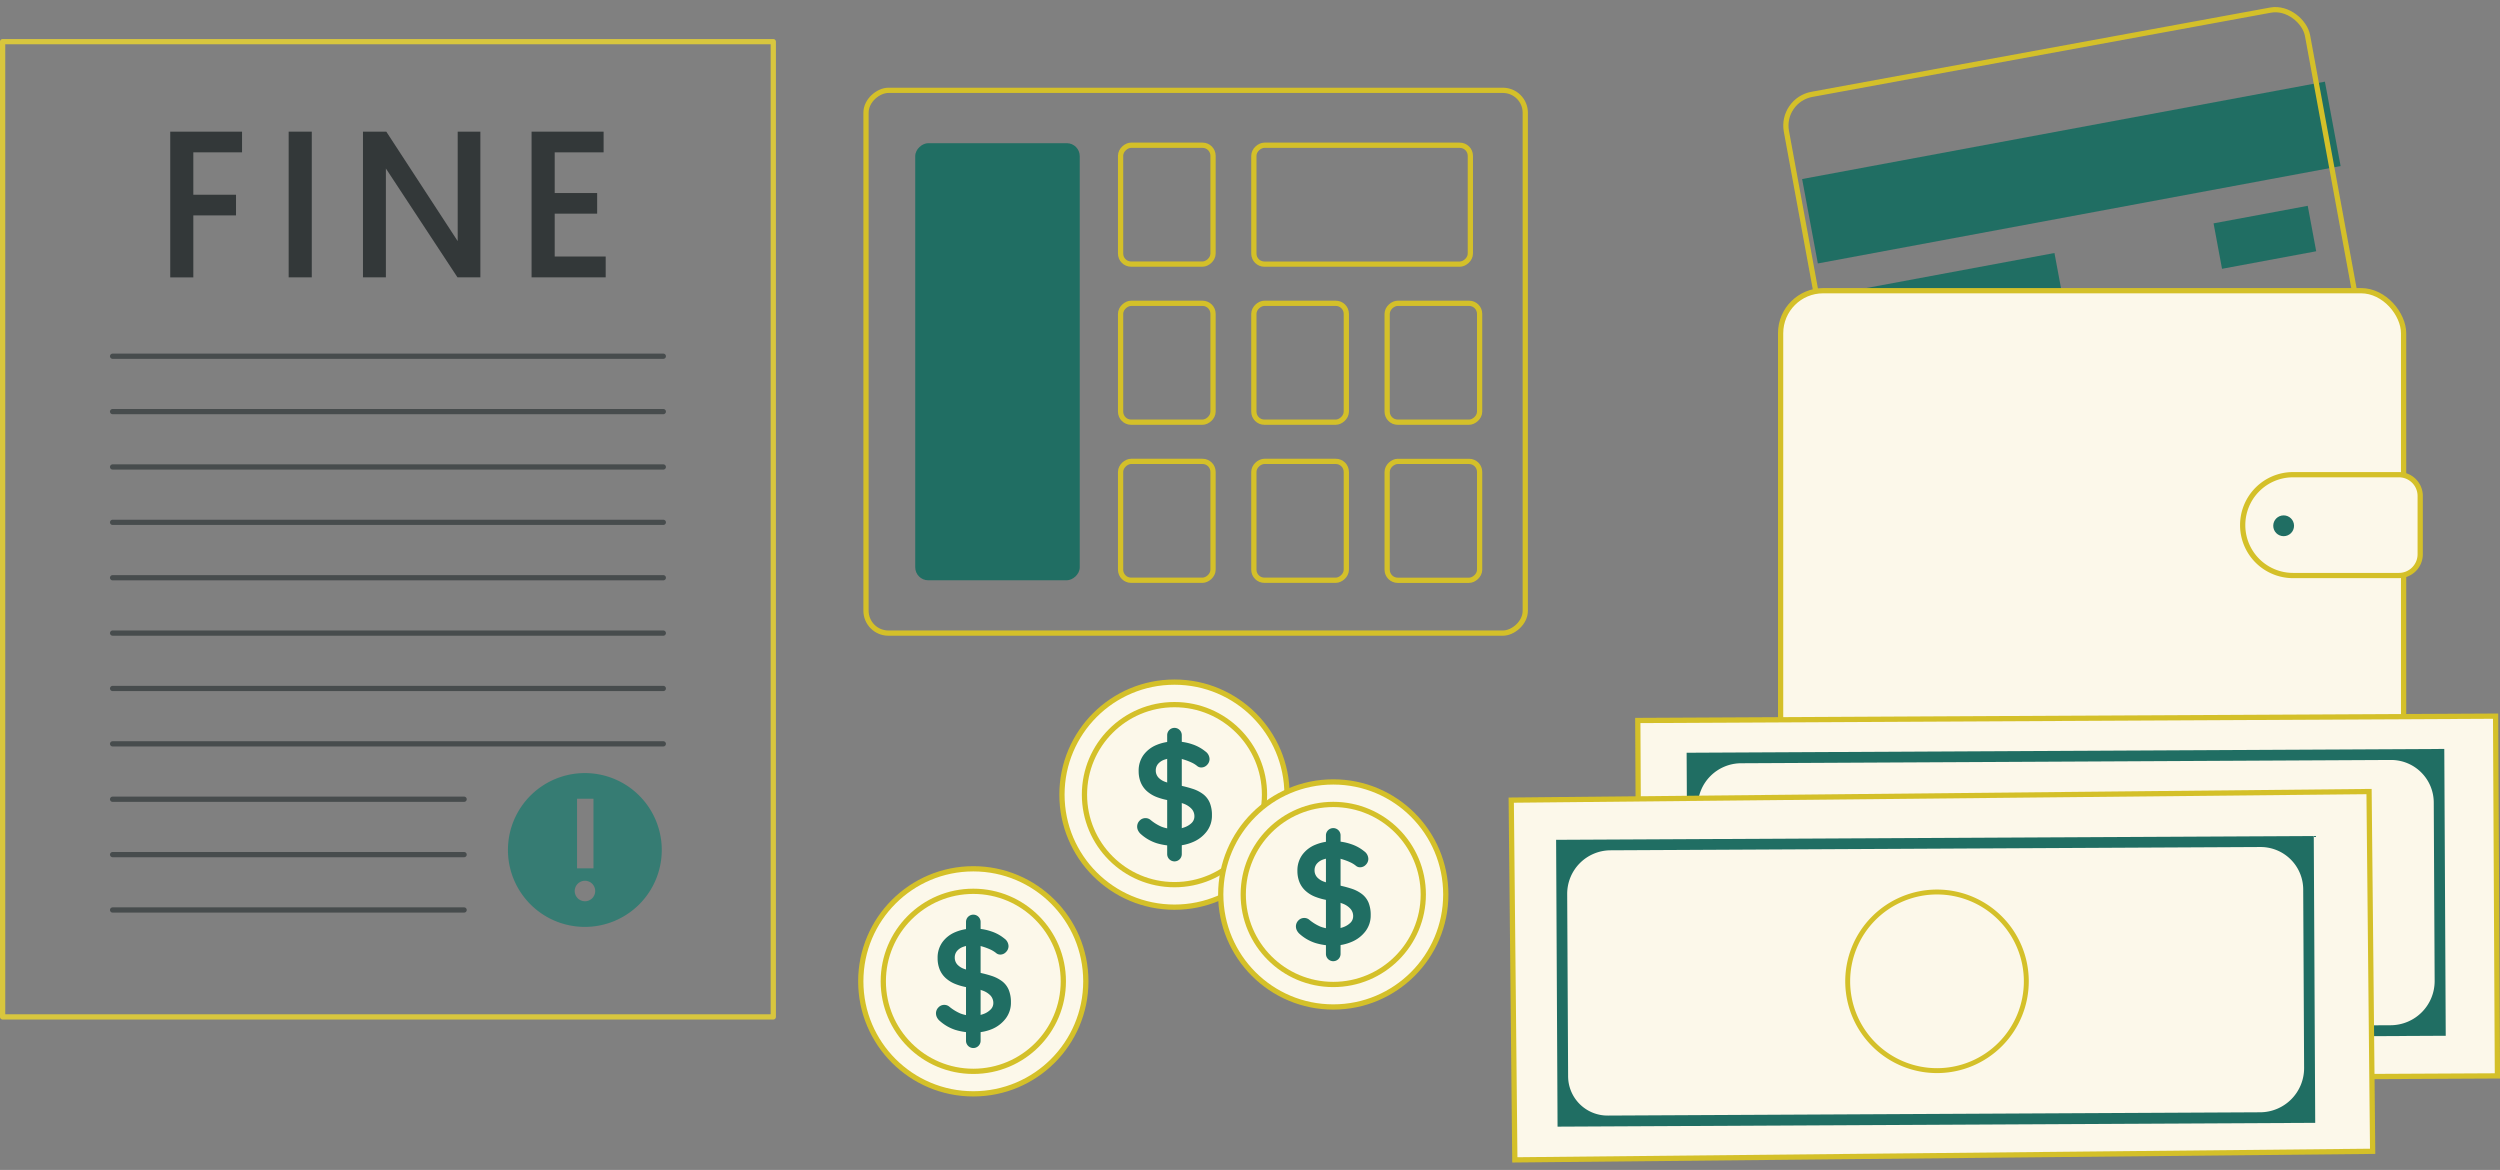
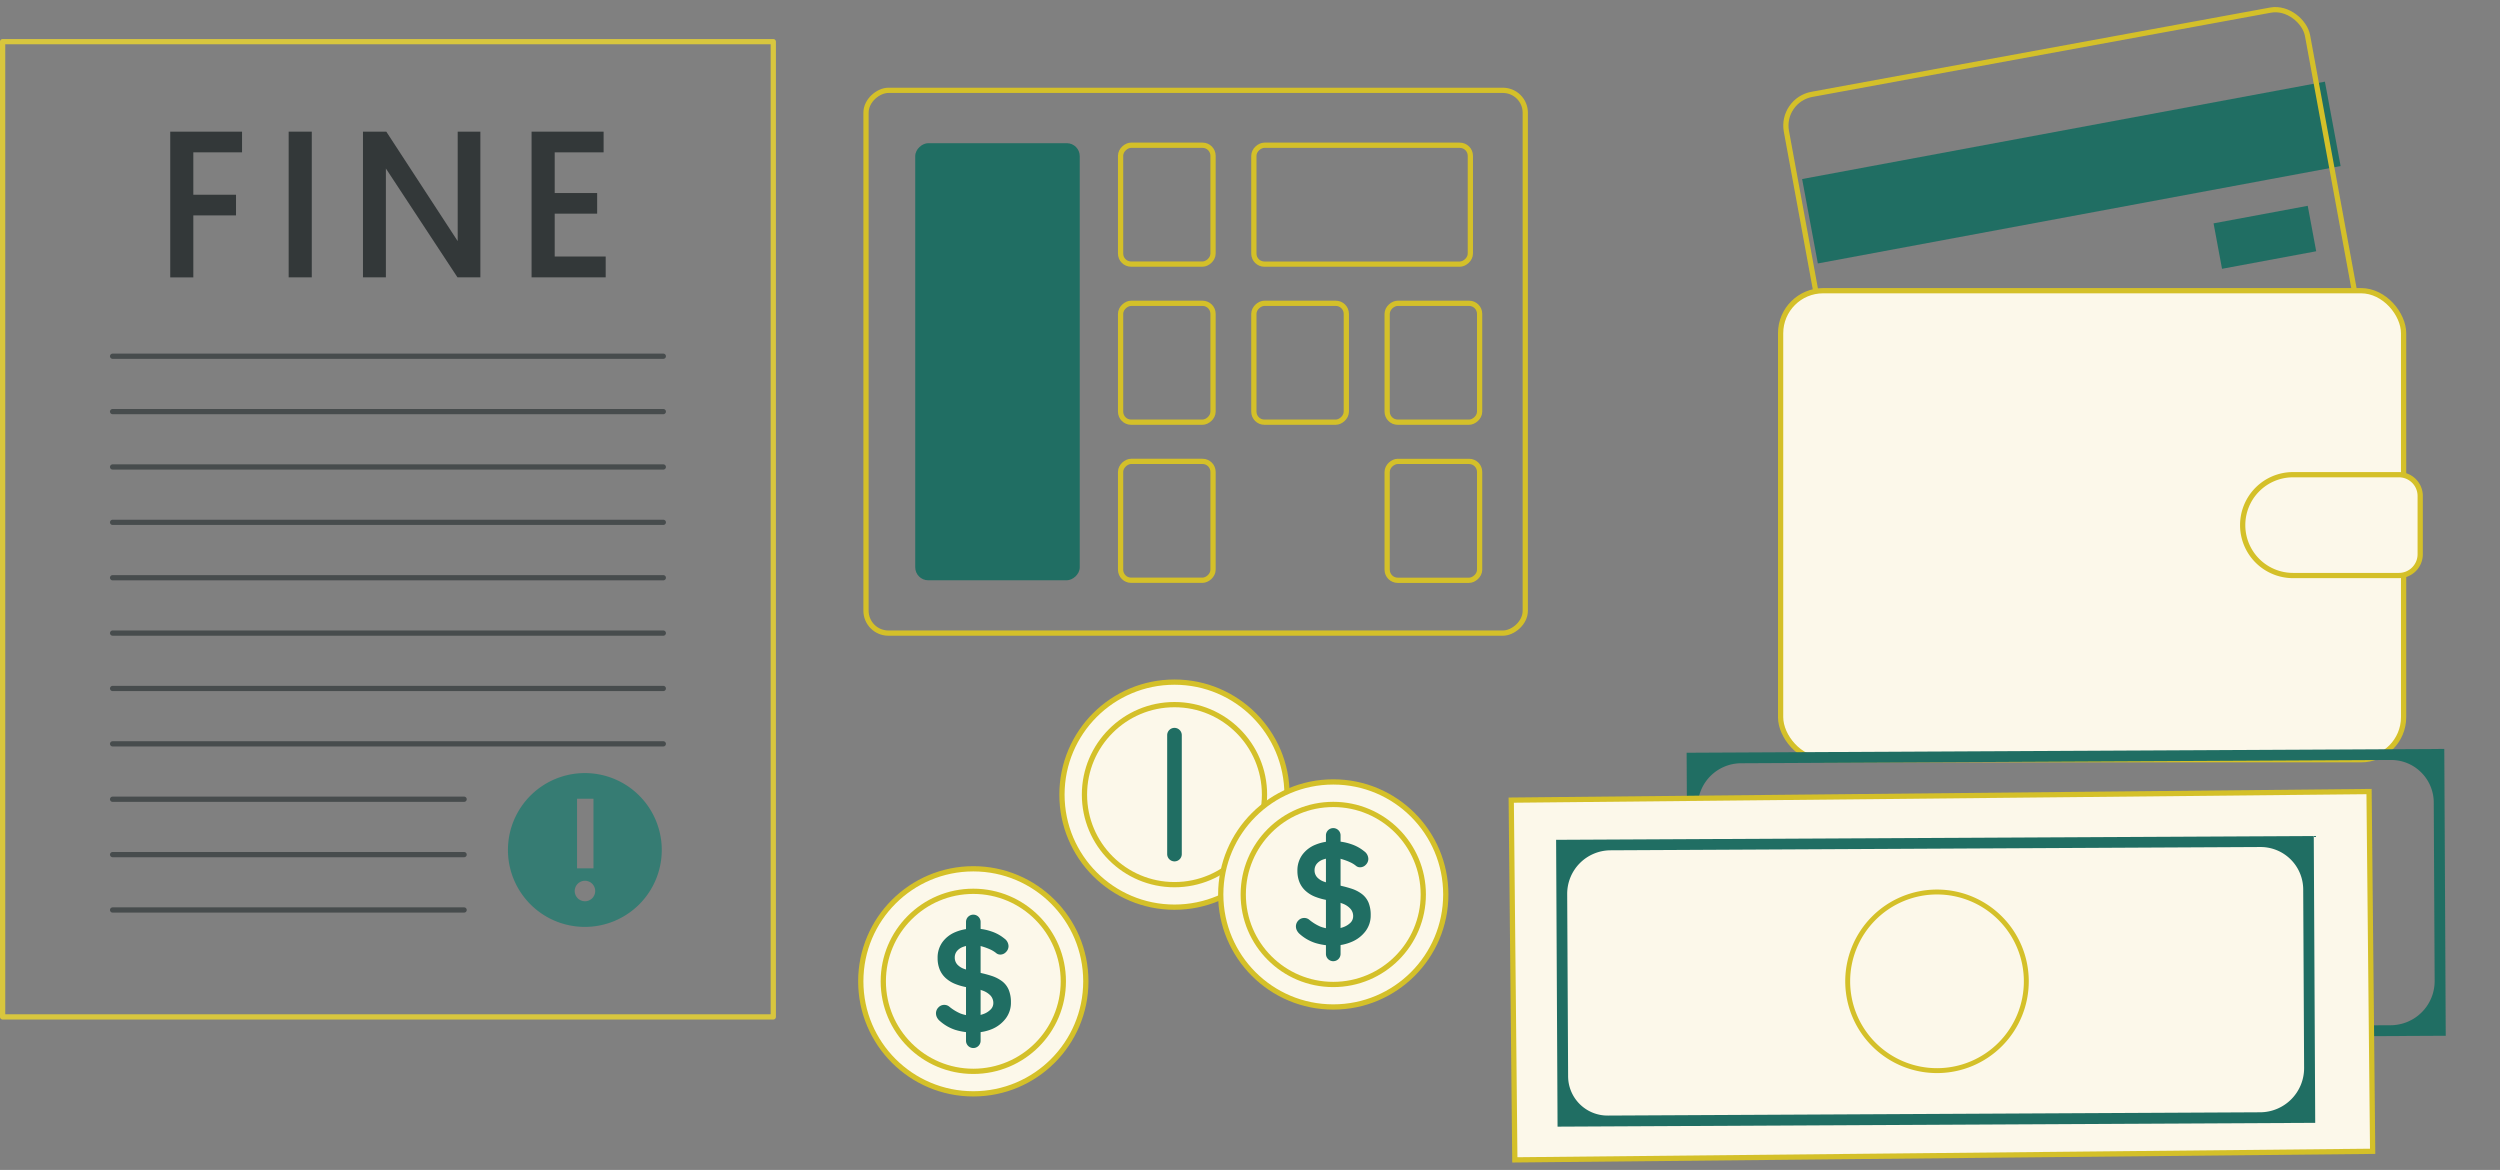
<svg xmlns="http://www.w3.org/2000/svg" viewBox="0 0 951.78 445.42">
  <rect x="0" y="0" width="951.78" height="445.42" fill="#808080" stroke="none" />
  <defs>
    <style>.cls-1,.cls-10,.cls-2,.cls-5,.cls-7{fill:none;}.cls-1{stroke:#d8c63e;}.cls-1,.cls-2,.cls-8{stroke-linecap:round;}.cls-1,.cls-11,.cls-2,.cls-7,.cls-8{stroke-linejoin:round;}.cls-1,.cls-11,.cls-2,.cls-5,.cls-7,.cls-8,.cls-9{stroke-width:2px;}.cls-2{stroke:#474c4d;}.cls-3{fill:#367c73;}.cls-4{fill:#333839;}.cls-10,.cls-11,.cls-5,.cls-7,.cls-8,.cls-9{stroke:#d4c029;}.cls-10,.cls-5,.cls-9{stroke-miterlimit:10;}.cls-6{fill:#206e63;}.cls-11,.cls-8,.cls-9{fill:#fcf8ea;}.cls-10{stroke-width:1.87px;}</style>
  </defs>
  <g id="Layer_2" data-name="Layer 2">
    <g id="Layer_1-2" data-name="Layer 1">
      <rect class="cls-1" x="1" y="15.86" width="293.4" height="371.29" />
      <line class="cls-2" x1="42.87" y1="135.62" x2="252.53" y2="135.62" />
      <line class="cls-2" x1="42.87" y1="156.7" x2="252.53" y2="156.7" />
      <line class="cls-2" x1="42.87" y1="177.78" x2="252.53" y2="177.78" />
      <line class="cls-2" x1="42.87" y1="198.86" x2="252.53" y2="198.86" />
      <line class="cls-2" x1="42.87" y1="219.95" x2="252.53" y2="219.95" />
      <line class="cls-2" x1="42.87" y1="241.03" x2="252.53" y2="241.03" />
      <line class="cls-2" x1="42.87" y1="262.11" x2="252.53" y2="262.11" />
      <line class="cls-2" x1="42.87" y1="283.19" x2="252.53" y2="283.19" />
      <line class="cls-2" x1="42.87" y1="304.28" x2="176.69" y2="304.28" />
      <line class="cls-2" x1="42.87" y1="325.36" x2="176.69" y2="325.36" />
      <line class="cls-2" x1="42.87" y1="346.44" x2="176.69" y2="346.44" />
      <path class="cls-3" d="M251.94,323.6a29.28,29.28,0,1,1-29.28-29.28A29.28,29.28,0,0,1,251.94,323.6Zm-26-19.51h-6.26v26.5h6.26Zm-3.24,31.23a3.9,3.9,0,1,0,3.9,3.89A3.9,3.9,0,0,0,222.66,335.32Z" />
      <path class="cls-4" d="M64.81,50.12H92.15V58H73.6V74.13H89.85V82H73.6v23.62H64.81Z" />
      <path class="cls-4" d="M109.9,50.12h8.8v55.47h-8.8Z" />
      <path class="cls-4" d="M138.19,50.12h8.88L174.25,91.8V50.12h8.63v55.47h-8.71L146.91,64.14v41.45h-8.72Z" />
      <path class="cls-4" d="M202.38,50.12H229.8V58H211.18V73.49h16.16v7.85H211.18V97.66h19.41v7.93H202.38Z" />
      <rect class="cls-5" x="351.87" y="12.22" width="206.64" height="250.99" rx="8.53" transform="translate(317.48 592.9) rotate(-90)" />
      <rect class="cls-6" x="296.55" y="106.39" width="166.41" height="62.63" rx="4.94" transform="translate(242.05 517.47) rotate(-90)" />
      <rect class="cls-5" x="421.59" y="180.68" width="45.26" height="35.2" rx="4.02" transform="translate(245.94 642.5) rotate(-90)" />
      <rect class="cls-5" x="421.59" y="120.5" width="45.26" height="35.2" rx="4.02" transform="translate(306.12 582.32) rotate(-90)" />
      <rect class="cls-5" x="421.59" y="60.32" width="45.26" height="35.2" rx="4.02" transform="translate(366.3 522.14) rotate(-90)" />
-       <rect class="cls-5" x="472.34" y="180.68" width="45.26" height="35.2" rx="4.02" transform="translate(296.68 693.25) rotate(-90)" />
      <rect class="cls-5" x="472.34" y="120.5" width="45.26" height="35.2" rx="4.02" transform="translate(356.86 633.07) rotate(-90)" />
      <rect class="cls-5" x="495.94" y="36.71" width="45.26" height="82.42" rx="4.02" transform="translate(440.65 596.5) rotate(-90)" />
      <rect class="cls-5" x="523.08" y="180.68" width="45.26" height="35.2" rx="4.02" transform="translate(347.43 744) rotate(-90)" />
      <rect class="cls-5" x="523.08" y="120.5" width="45.26" height="35.2" rx="4.02" transform="translate(407.61 683.81) rotate(-90)" />
      <rect class="cls-6" x="687.38" y="49.38" width="202.45" height="32.69" transform="translate(1.29 145.47) rotate(-10.55)" />
-       <rect class="cls-6" x="710.21" y="102.99" width="74.19" height="17.6" transform="translate(-7.84 138.69) rotate(-10.55)" />
      <rect class="cls-6" x="844.04" y="81.58" width="36.47" height="17.6" transform="translate(-1.98 159.37) rotate(-10.55)" />
      <rect class="cls-7" x="690.49" y="16.4" width="202.45" height="132.03" rx="12.13" transform="matrix(0.98, -0.18, 0.18, 0.98, -1.71, 146.32)" />
      <rect class="cls-8" x="677.9" y="110.67" width="237.18" height="178.57" rx="16.2" />
      <path class="cls-8" d="M873,180.72h40.29a8.11,8.11,0,0,1,8.11,8.11V211a8.11,8.11,0,0,1-8.11,8.11H873a19.18,19.18,0,0,1-19.18-19.18v0A19.18,19.18,0,0,1,873,180.72Z" />
-       <circle class="cls-6" cx="869.41" cy="200.17" r="3.96" />
-       <rect class="cls-9" x="623.86" y="273.49" width="326.58" height="136.96" transform="translate(-1.71 3.97) rotate(-0.29)" />
      <path class="cls-6" d="M642.12,286.58l.55,109.2,288.45-1.45-.55-109.2ZM926.9,373.42a16.81,16.81,0,0,1-16.73,16.9l-248.35,1.25a15,15,0,0,1-15.12-15l-.35-69.33a16.57,16.57,0,0,1,16.49-16.66l247.42-1.25a16.24,16.24,0,0,1,16.3,16.14Z" />
      <path class="cls-10" d="M787,306.46a34,34,0,1,0,34.16,33.82A34,34,0,0,0,787,306.46Z" />
      <rect class="cls-9" x="574.16" y="306.64" width="326.58" height="136.96" transform="matrix(1, -0.01, 0.01, 1, -1.88, 3.72)" />
      <path class="cls-6" d="M592.43,319.73l.55,109.2,288.45-1.45-.55-109.2ZM877.2,406.56a16.8,16.8,0,0,1-16.72,16.9l-248.35,1.25a15,15,0,0,1-15.13-15l-.35-69.33a16.57,16.57,0,0,1,16.49-16.66l247.43-1.25a16.21,16.21,0,0,1,16.29,16.13Z" />
      <path class="cls-10" d="M737.27,339.6a34,34,0,1,0,34.17,33.83A34,34,0,0,0,737.27,339.6Z" />
      <circle class="cls-11" cx="447.14" cy="302.53" r="42.84" />
      <circle class="cls-11" cx="447.14" cy="302.53" r="34.27" />
-       <path class="cls-6" d="M447.23,322a23.22,23.22,0,0,1-6.93-1,16.58,16.58,0,0,1-5.89-3.38,4.36,4.36,0,0,1-1.1-1.38,3.34,3.34,0,0,1-.38-1.54,3.19,3.19,0,0,1,.9-2.23,3,3,0,0,1,2.29-1,2.93,2.93,0,0,1,1.87.66,17.34,17.34,0,0,0,4.15,2.59,13.09,13.09,0,0,0,5.09.88,10.53,10.53,0,0,0,3.74-.64,7.44,7.44,0,0,0,2.75-1.7,3.44,3.44,0,0,0,1-2.45,4.15,4.15,0,0,0-1-2.8,7.64,7.64,0,0,0-3-2,23.27,23.27,0,0,0-5.17-1.23,23.7,23.7,0,0,1-5.23-1.35,12.4,12.4,0,0,1-3.77-2.31,9.15,9.15,0,0,1-2.28-3.3,11.34,11.34,0,0,1-.77-4.26,10.08,10.08,0,0,1,1.84-6.11,11.61,11.61,0,0,1,5-3.85,17.69,17.69,0,0,1,6.93-1.32,20,20,0,0,1,6.63,1.07,15.68,15.68,0,0,1,5,2.73,3.66,3.66,0,0,1,1.59,2.91,3.14,3.14,0,0,1-.93,2.2,3,3,0,0,1-2.21,1,2.39,2.39,0,0,1-1.48-.49,9.8,9.8,0,0,0-2.36-1.46,22.07,22.07,0,0,0-3.14-1.16,11.39,11.39,0,0,0-3.08-.46,11.56,11.56,0,0,0-4,.6,5.54,5.54,0,0,0-2.44,1.65,3.82,3.82,0,0,0-.83,2.42,3.91,3.91,0,0,0,1,2.72,6.48,6.48,0,0,0,2.78,1.71,32.27,32.27,0,0,0,4.35,1.13,43.54,43.54,0,0,1,5.8,1.43,13.57,13.57,0,0,1,4.15,2.11,8.11,8.11,0,0,1,2.48,3.25,12.23,12.23,0,0,1,.82,4.76,9.85,9.85,0,0,1-2,6.16,12.71,12.71,0,0,1-5.2,4A17.59,17.59,0,0,1,447.23,322Z" />
      <path class="cls-6" d="M447.14,327.94a2.78,2.78,0,0,1-2.78-2.78V279.89a2.78,2.78,0,0,1,5.56,0v45.27A2.77,2.77,0,0,1,447.14,327.94Z" />
      <circle class="cls-11" cx="507.59" cy="340.53" r="42.84" />
      <circle class="cls-11" cx="507.59" cy="340.53" r="34.27" />
      <path class="cls-6" d="M507.67,360a23.22,23.22,0,0,1-6.93-1,16.58,16.58,0,0,1-5.89-3.38,4.5,4.5,0,0,1-1.1-1.38,3.47,3.47,0,0,1-.38-1.54,3.15,3.15,0,0,1,.9-2.22,3,3,0,0,1,2.29-1,2.93,2.93,0,0,1,1.87.66,17.54,17.54,0,0,0,4.15,2.59,12.94,12.94,0,0,0,5.09.88,10.75,10.75,0,0,0,3.74-.63,7.46,7.46,0,0,0,2.75-1.71,3.43,3.43,0,0,0,1-2.45,4.15,4.15,0,0,0-1-2.8,7.52,7.52,0,0,0-3-2,22.68,22.68,0,0,0-5.17-1.24,23.3,23.3,0,0,1-5.23-1.35,11.85,11.85,0,0,1-3.76-2.31,9.13,9.13,0,0,1-2.29-3.3,11.3,11.3,0,0,1-.77-4.26,10.11,10.11,0,0,1,1.85-6.11,11.52,11.52,0,0,1,5-3.85,17.69,17.69,0,0,1,6.93-1.32,19.7,19.7,0,0,1,6.63,1.08,15.37,15.37,0,0,1,5,2.72,3.66,3.66,0,0,1,1.59,2.91,3.14,3.14,0,0,1-.93,2.2,3,3,0,0,1-2.2,1,2.42,2.42,0,0,1-1.49-.49,9.91,9.91,0,0,0-2.36-1.46,20.89,20.89,0,0,0-3.14-1.15,11,11,0,0,0-3.08-.47,11.64,11.64,0,0,0-4,.6,5.54,5.54,0,0,0-2.44,1.65,3.82,3.82,0,0,0-.83,2.42,3.92,3.92,0,0,0,1,2.73,6.52,6.52,0,0,0,2.77,1.7,32.27,32.27,0,0,0,4.35,1.13,43.54,43.54,0,0,1,5.8,1.43,13.36,13.36,0,0,1,4.15,2.12,8,8,0,0,1,2.48,3.24,12.23,12.23,0,0,1,.82,4.76,9.85,9.85,0,0,1-2,6.16,12.71,12.71,0,0,1-5.2,4A17.59,17.59,0,0,1,507.67,360Z" />
      <path class="cls-6" d="M507.59,365.94a2.78,2.78,0,0,1-2.79-2.78V317.89a2.79,2.79,0,0,1,5.57,0v45.27A2.78,2.78,0,0,1,507.59,365.94Z" />
      <circle class="cls-11" cx="370.55" cy="373.6" r="42.84" />
      <circle class="cls-11" cx="370.55" cy="373.6" r="34.27" />
      <path class="cls-6" d="M370.63,393.09a23.3,23.3,0,0,1-6.93-1,16.63,16.63,0,0,1-5.88-3.38,4.32,4.32,0,0,1-1.1-1.37,3.4,3.4,0,0,1-.38-1.54,3.15,3.15,0,0,1,.9-2.23,3,3,0,0,1,2.28-1,2.91,2.91,0,0,1,1.87.66,17.86,17.86,0,0,0,4.16,2.58,12.88,12.88,0,0,0,5.08.88,10.77,10.77,0,0,0,3.75-.63,7.21,7.21,0,0,0,2.74-1.71,3.39,3.39,0,0,0,1.05-2.44,4.18,4.18,0,0,0-1-2.81,7.5,7.5,0,0,0-3-1.95A23,23,0,0,0,369,376a22.55,22.55,0,0,1-5.22-1.35,12,12,0,0,1-3.77-2.31,9,9,0,0,1-2.28-3.3,11.27,11.27,0,0,1-.77-4.26,10.05,10.05,0,0,1,1.84-6.1,11.53,11.53,0,0,1,5-3.85,17.69,17.69,0,0,1,6.93-1.32,19.78,19.78,0,0,1,6.63,1.07,15.31,15.31,0,0,1,5,2.72,3.68,3.68,0,0,1,1.6,2.92,3.12,3.12,0,0,1-.94,2.2,2.92,2.92,0,0,1-2.2,1,2.4,2.4,0,0,1-1.48-.5,10.34,10.34,0,0,0-2.36-1.46,22.5,22.5,0,0,0-3.14-1.15,11.43,11.43,0,0,0-3.08-.47,11.31,11.31,0,0,0-4,.61,5.42,5.42,0,0,0-2.45,1.65,3.77,3.77,0,0,0-.82,2.42,3.93,3.93,0,0,0,1,2.72,6.56,6.56,0,0,0,2.78,1.7,31,31,0,0,0,4.34,1.13,43.72,43.72,0,0,1,5.81,1.43,13.58,13.58,0,0,1,4.15,2.12,8,8,0,0,1,2.47,3.24,12.22,12.22,0,0,1,.83,4.76,9.83,9.83,0,0,1-2,6.16,12.71,12.71,0,0,1-5.2,4A17.43,17.43,0,0,1,370.63,393.09Z" />
      <path class="cls-6" d="M370.55,399a2.78,2.78,0,0,1-2.78-2.78V351a2.78,2.78,0,1,1,5.56,0v45.26A2.77,2.77,0,0,1,370.55,399Z" />
    </g>
  </g>
</svg>